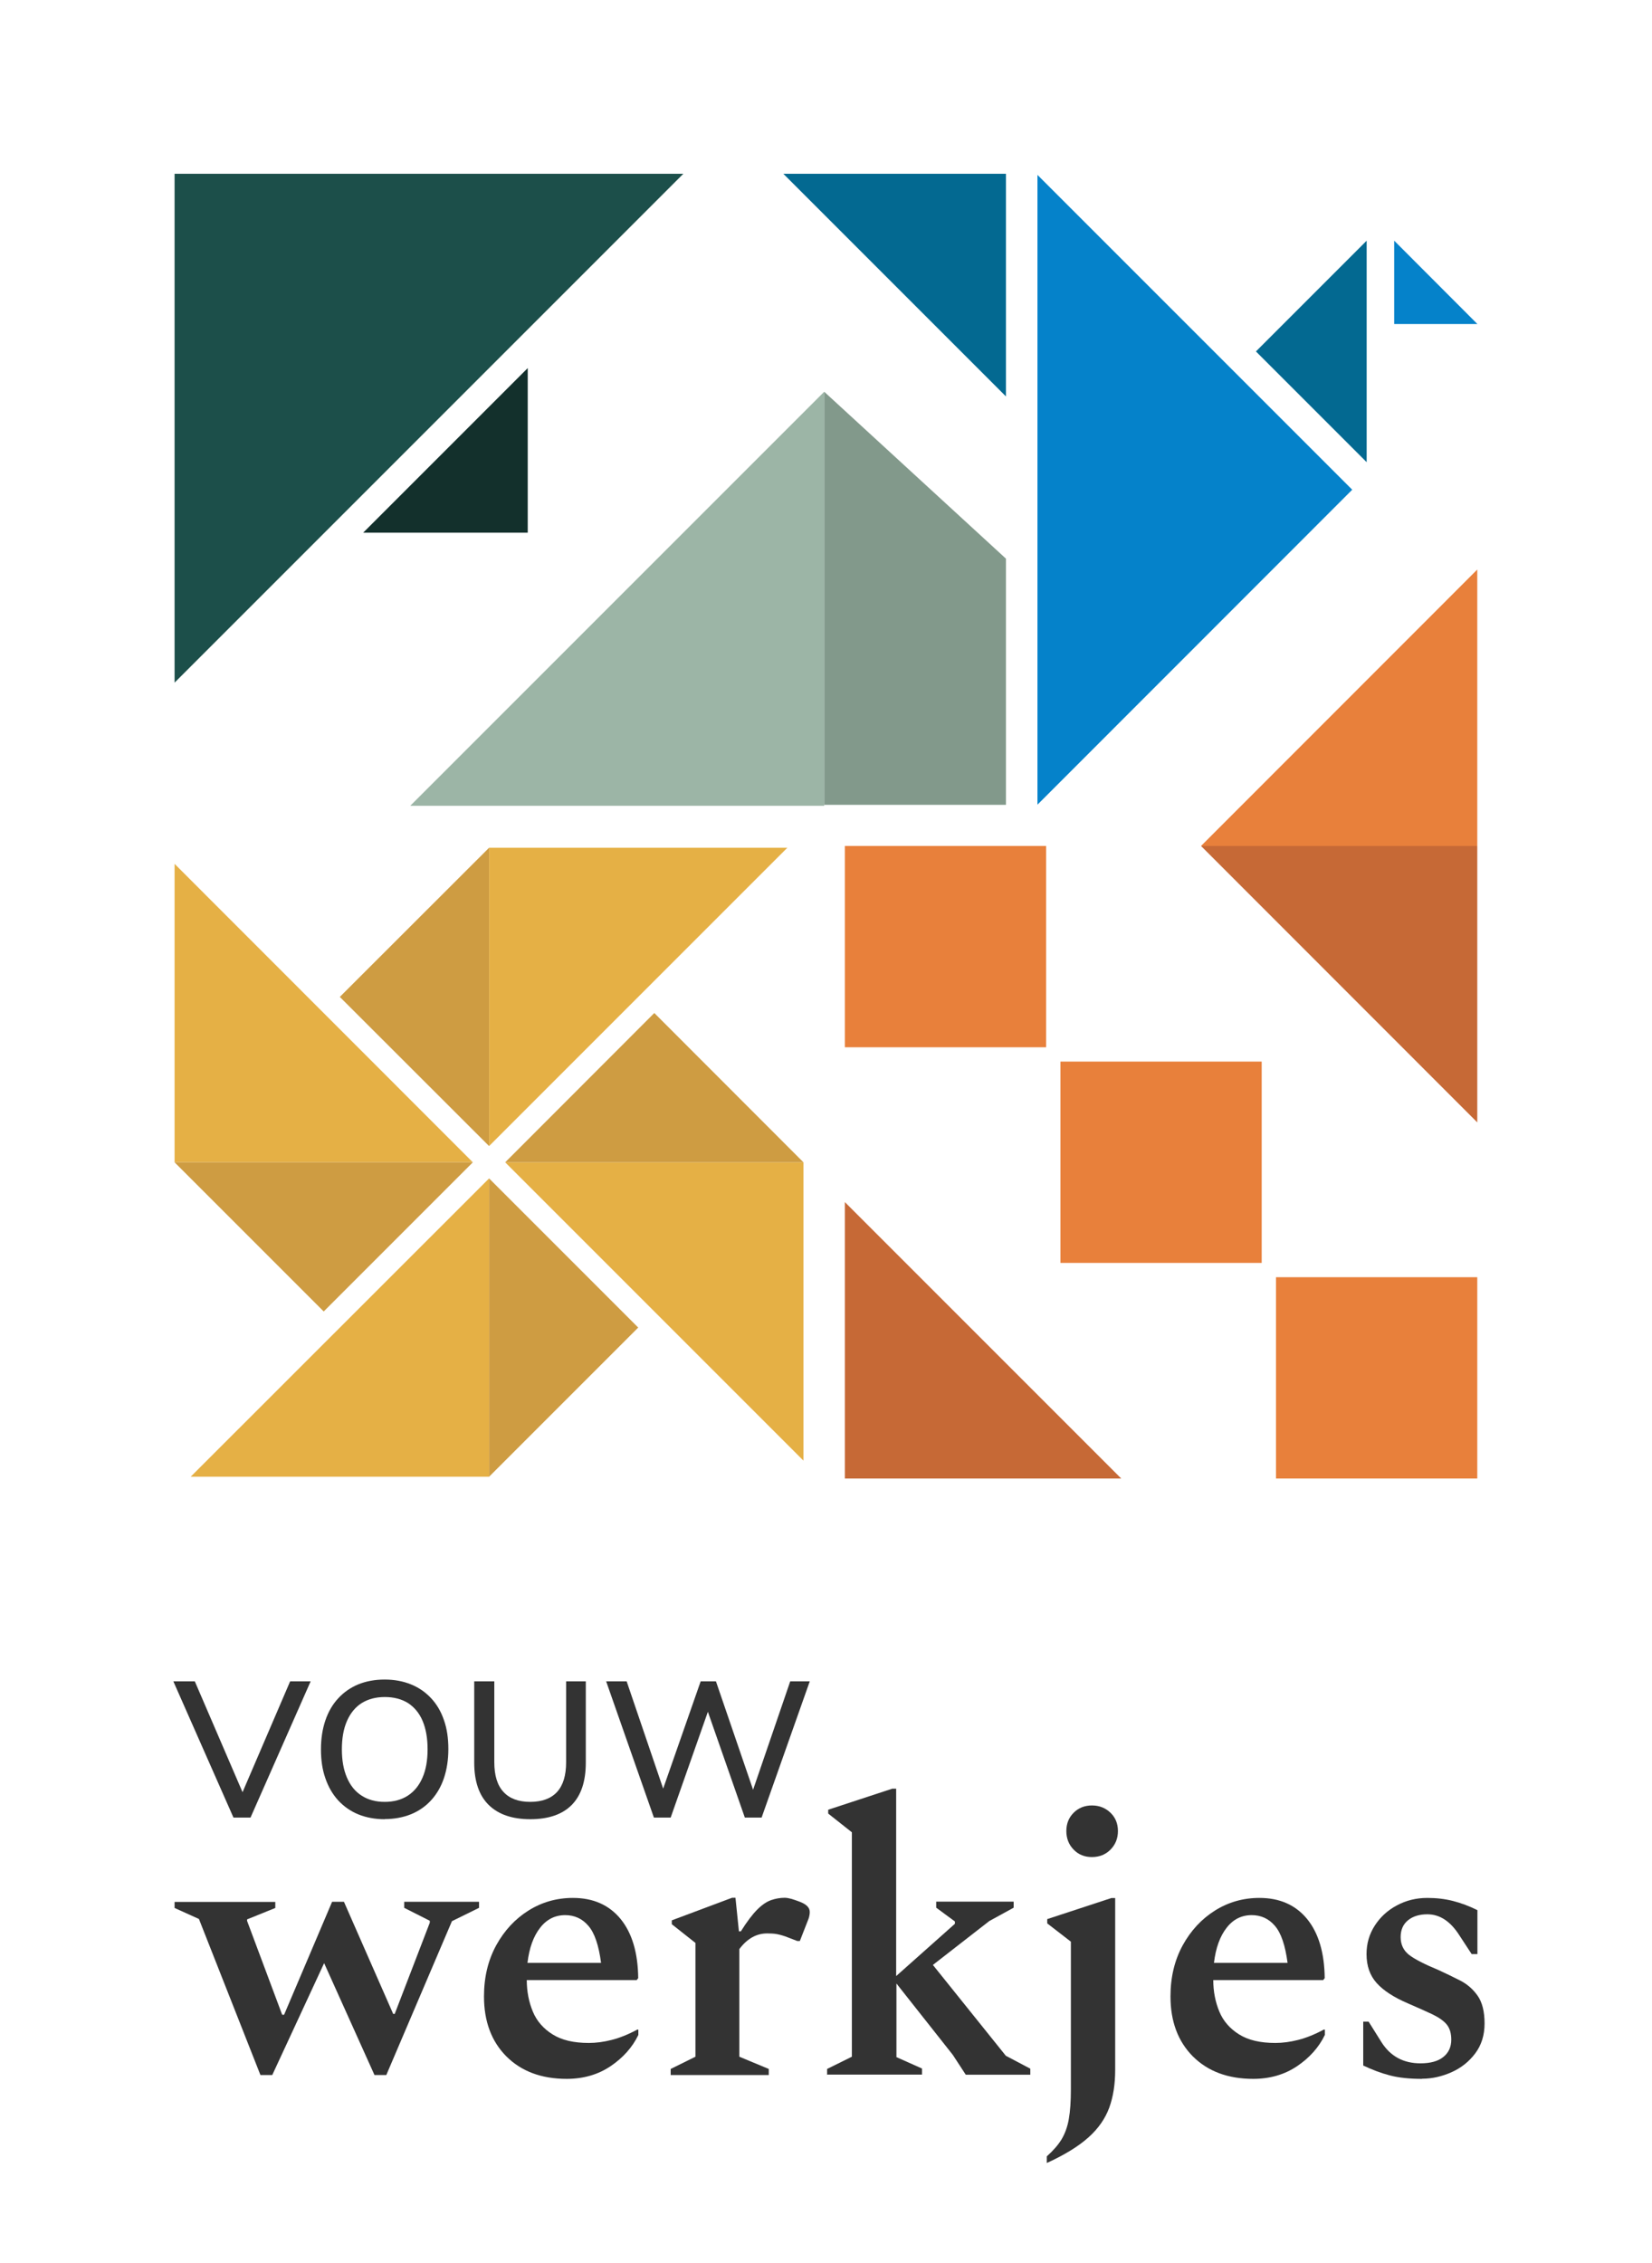
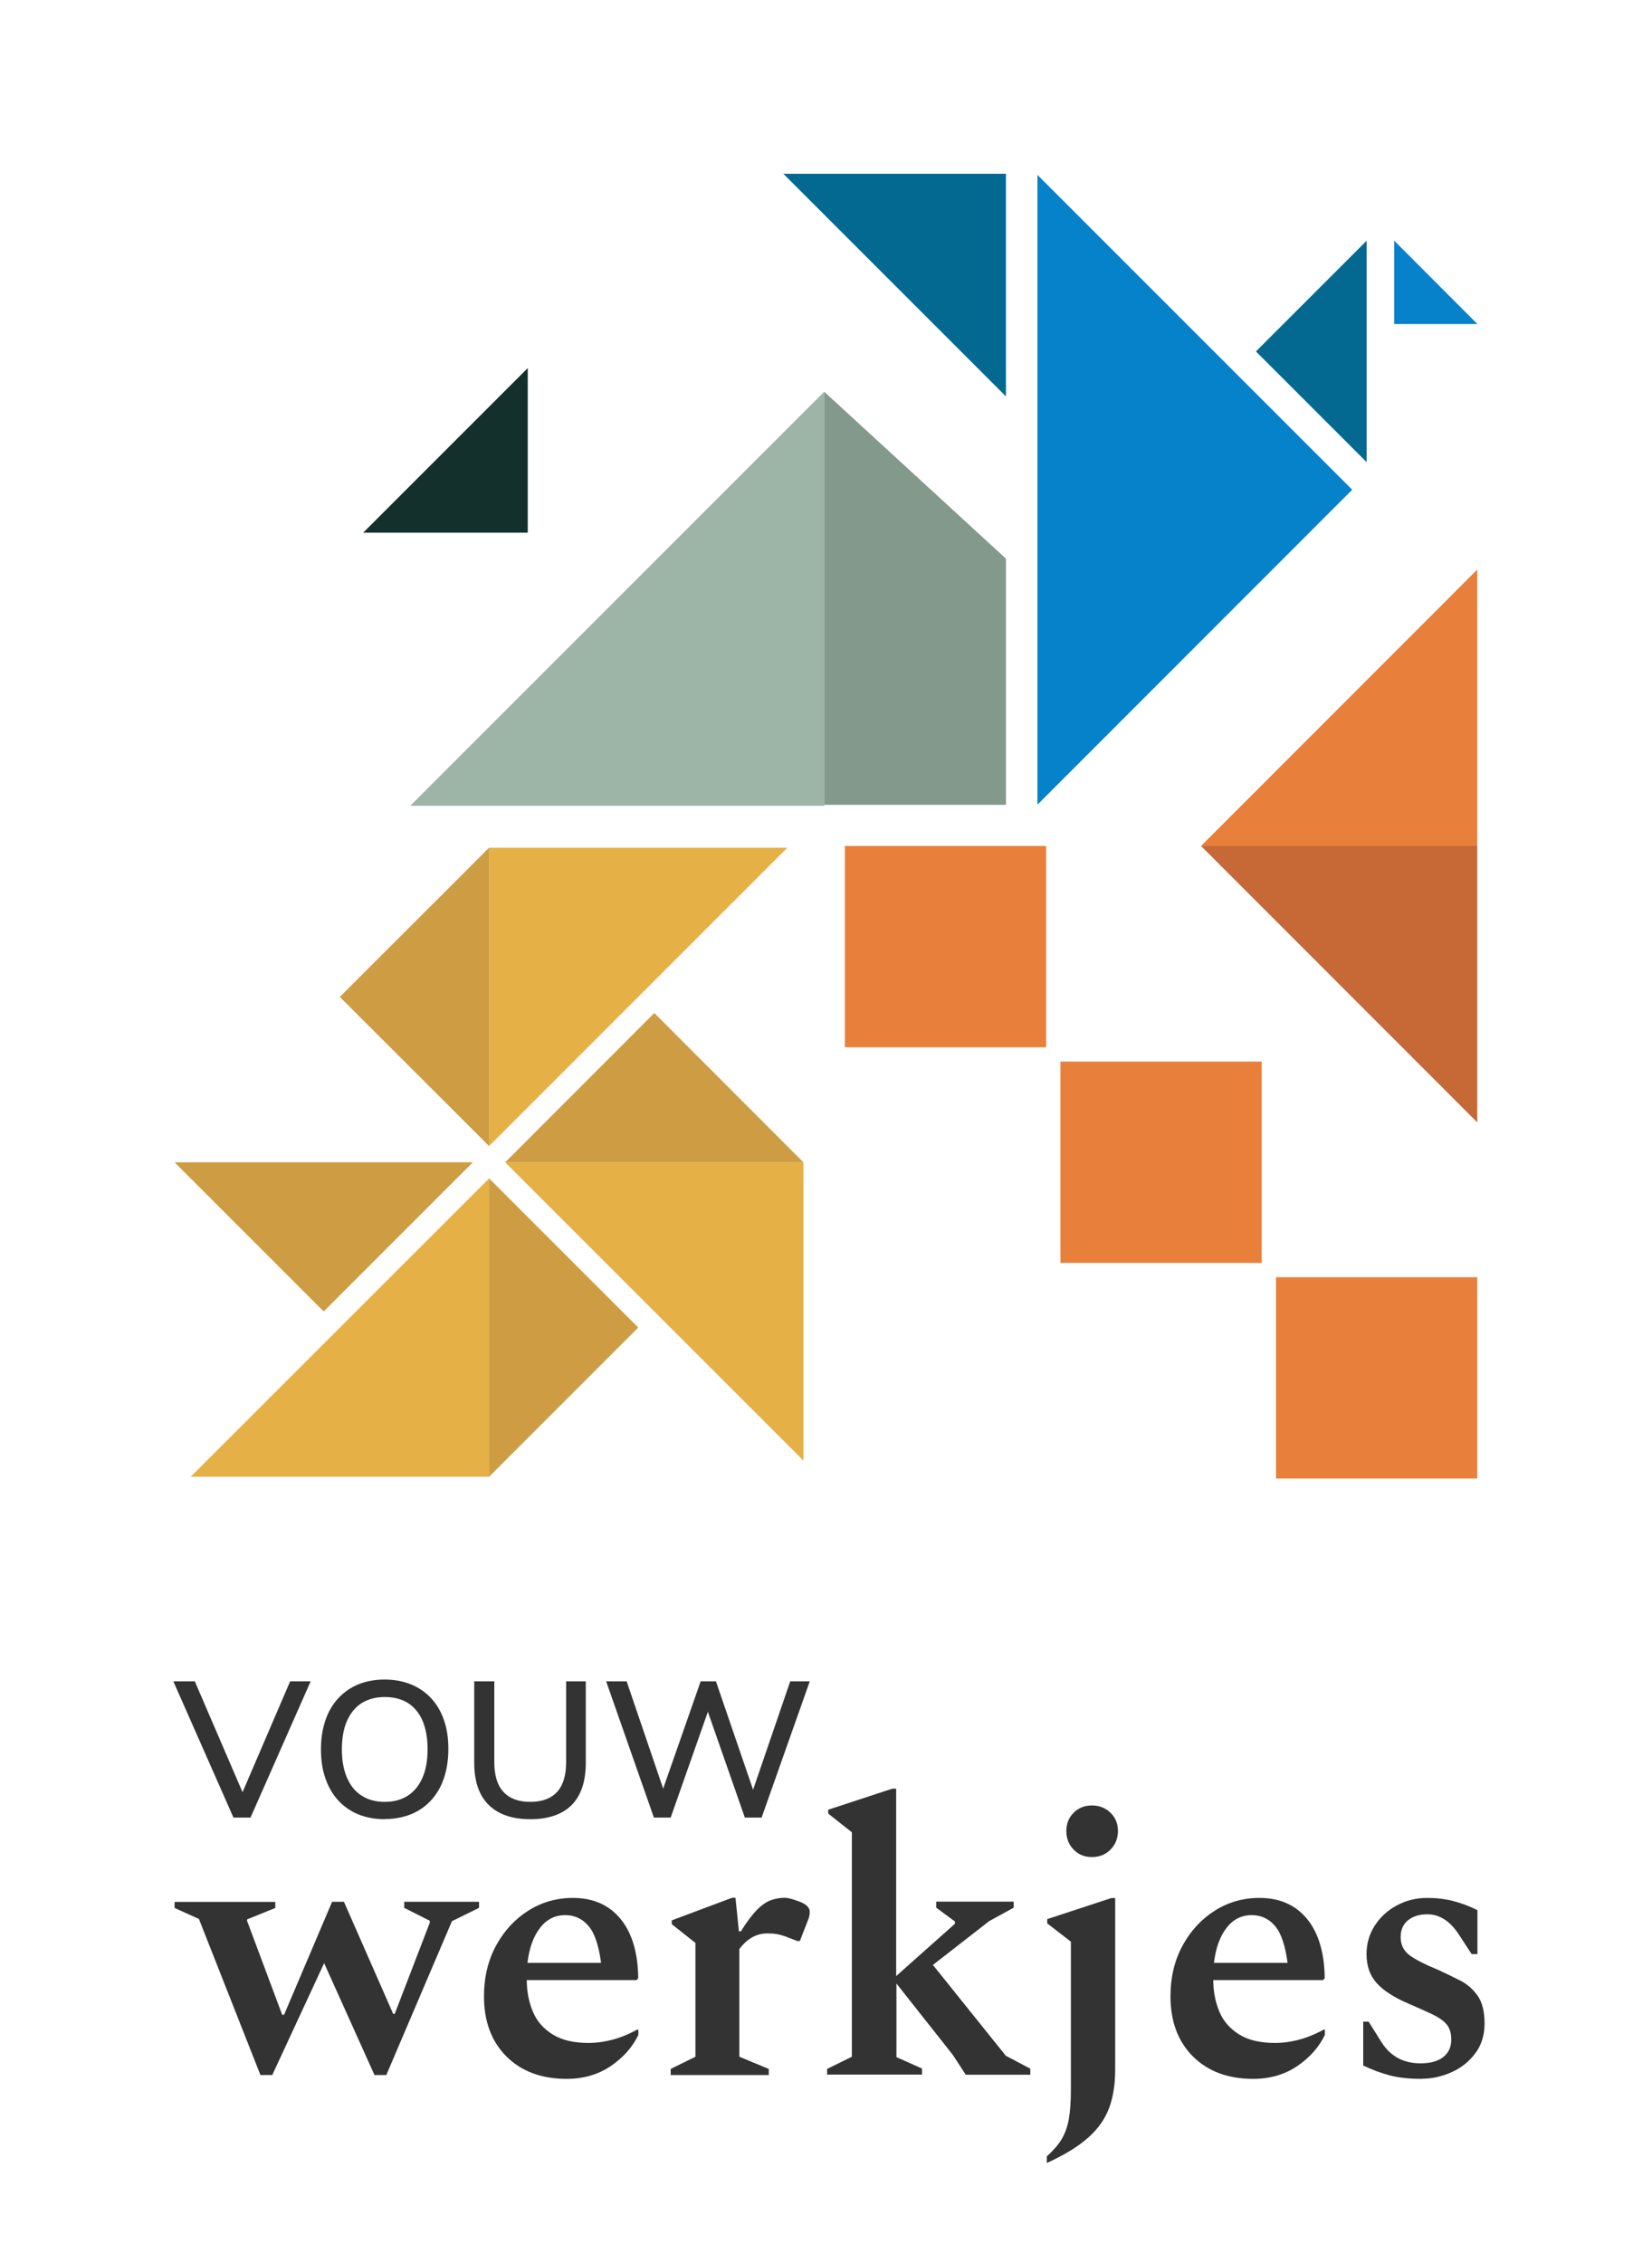
<svg xmlns="http://www.w3.org/2000/svg" id="Laag_1" data-name="Laag 1" viewBox="0 0 120.08 164.46">
  <defs>
    <style>
      .cls-1 {
        fill: #9cb5a6;
      }

      .cls-1, .cls-2, .cls-3, .cls-4, .cls-5, .cls-6, .cls-7, .cls-8, .cls-9, .cls-10, .cls-11, .cls-12 {
        stroke-width: 0px;
      }

      .cls-2 {
        fill: #1c4f4a;
      }

      .cls-3 {
        fill: #333;
      }

      .cls-4 {
        fill: #13302c;
      }

      .cls-5 {
        fill: #e5b045;
      }

      .cls-6 {
        fill: #fff;
      }

      .cls-7 {
        fill: #c66936;
      }

      .cls-8 {
        fill: #036991;
      }

      .cls-9 {
        fill: #82998b;
      }

      .cls-10 {
        fill: #0582ca;
      }

      .cls-11 {
        fill: #ce9c42;
      }

      .cls-12 {
        fill: #e8803b;
      }
    </style>
  </defs>
  <rect class="cls-6" width="120.08" height="164.46" />
  <g>
    <g>
      <polygon class="cls-10" points="75.41 12.71 98.29 35.59 75.41 58.48 75.41 12.71" />
      <polygon class="cls-8" points="56.94 12.63 73.12 12.63 73.12 28.81 56.94 12.63" />
      <polygon class="cls-8" points="99.34 33.59 91.29 25.54 99.34 17.49 99.34 33.59" />
      <polygon class="cls-10" points="101.34 17.49 107.39 23.55 101.34 23.55 101.34 17.49" />
    </g>
    <g>
      <polygon class="cls-5" points="35.55 83.29 35.55 61.61 57.23 61.61 35.55 83.29" />
      <polygon class="cls-5" points="36.72 84.47 58.4 84.47 58.4 106.15 36.72 84.47" />
      <polygon class="cls-5" points="35.55 85.64 35.55 107.32 13.86 107.32 35.55 85.64" />
-       <polygon class="cls-5" points="34.37 84.47 12.69 84.47 12.69 62.78 34.37 84.47" />
      <polygon class="cls-11" points="35.55 85.64 46.39 96.48 35.55 107.32 35.55 85.64" />
      <polygon class="cls-11" points="34.37 84.47 23.53 95.31 12.69 84.47 34.37 84.47" />
      <polygon class="cls-11" points="58.4 84.47 47.56 73.62 36.72 84.47 58.4 84.47" />
      <polygon class="cls-11" points="35.55 61.61 24.7 72.45 35.55 83.29 35.55 61.61" />
    </g>
    <g>
      <rect class="cls-12" x="61.41" y="61.48" width="14.63" height="14.63" />
      <rect class="cls-12" x="77.08" y="77.15" width="14.63" height="14.63" />
      <rect class="cls-12" x="92.75" y="92.82" width="14.63" height="14.63" />
-       <polygon class="cls-7" points="81.5 107.45 61.41 107.45 61.41 87.36 81.5 107.45" />
      <polygon class="cls-7" points="87.3 61.48 107.38 61.48 107.38 81.57 87.3 61.48" />
      <polygon class="cls-12" points="107.38 41.39 107.38 61.48 87.3 61.48 107.38 41.39" />
    </g>
-     <polygon class="cls-2" points="12.69 49.61 12.69 12.63 49.67 12.63 12.69 49.61" />
    <polygon class="cls-4" points="38.36 26.75 38.36 38.71 26.4 38.71 38.36 26.75" />
    <polygon class="cls-1" points="29.82 58.56 59.91 58.56 59.91 28.47 29.82 58.56" />
    <polygon class="cls-9" points="73.12 58.49 59.91 58.49 59.91 28.47 73.12 40.6 73.12 58.49" />
  </g>
  <g>
    <path class="cls-3" d="M18.93,150.8l-4.47-11.34-1.77-.8v-.44h7.32v.44l-2.05.83v.11l2.55,6.82h.14l3.49-8.21h.86l3.58,8.15h.11l2.55-6.63v-.14l-1.86-.94v-.44h5.44v.44l-1.97.97-4.77,11.18h-.86l-3.66-8.13-3.77,8.13h-.86Z" />
    <path class="cls-3" d="M41.2,151.08c-1.85,0-3.31-.55-4.4-1.64-1.08-1.09-1.62-2.54-1.62-4.35,0-1.41.3-2.64.89-3.72.59-1.07,1.37-1.91,2.34-2.52s2.05-.92,3.23-.92c1.48,0,2.63.51,3.47,1.53.83,1.02,1.26,2.45,1.28,4.3l-.11.14h-7.99c0,.83.15,1.59.44,2.29s.78,1.25,1.44,1.66c.67.42,1.54.62,2.63.62.52,0,1.07-.07,1.66-.22.59-.15,1.21-.4,1.86-.75h.08v.39c-.44.91-1.12,1.66-2.02,2.27-.91.61-1.97.92-3.19.92ZM41.09,139.18c-.74,0-1.35.3-1.83.92-.48.61-.79,1.46-.92,2.55h5.35c-.17-1.28-.47-2.17-.92-2.69-.44-.52-1.01-.78-1.69-.78Z" />
    <path class="cls-3" d="M48.75,150.8v-.44l1.8-.89v-8.27l-1.72-1.36v-.28l4.38-1.64h.25l.25,2.44h.14c.44-.7.84-1.23,1.19-1.58.35-.35.69-.58,1.01-.69.32-.11.65-.17.98-.17.15,0,.31.03.5.08.18.06.35.11.5.17.55.19.83.44.83.78,0,.15-.03.31-.08.47l-.64,1.64h-.19l-.86-.33c-.26-.09-.49-.15-.68-.18-.19-.03-.41-.04-.65-.04-.78,0-1.45.38-2.02,1.14v7.82l2.14.89v.44h-7.13Z" />
    <path class="cls-3" d="M60.12,150.8v-.44l1.8-.89v-16.31l-1.72-1.36v-.28l4.66-1.53h.28v13.62l4.27-3.8v-.17l-1.36-1v-.44h5.63v.44l-1.77.97-4.1,3.19,5.3,6.6,1.78.94v.44h-4.69l-.94-1.44-4.1-5.19v5.35l1.86.83v.44h-6.88Z" />
    <path class="cls-3" d="M76.09,157.18v-.47c.46-.41.82-.82,1.07-1.23.25-.42.43-.91.53-1.48.1-.57.15-1.29.15-2.16v-10.73l-1.72-1.33v-.31l4.66-1.53h.28v12.48c0,1.04-.14,1.95-.43,2.75-.29.79-.79,1.52-1.51,2.16-.72.65-1.73,1.27-3.02,1.86ZM79.37,134.96c-.54,0-.98-.18-1.33-.54-.35-.36-.53-.81-.53-1.35s.18-.98.53-1.33c.35-.35.79-.53,1.33-.53s.98.18,1.35.53c.36.35.54.79.54,1.33s-.18.98-.54,1.35c-.36.36-.81.54-1.35.54Z" />
    <path class="cls-3" d="M91.1,151.08c-1.85,0-3.31-.55-4.4-1.64-1.08-1.09-1.62-2.54-1.62-4.35,0-1.41.3-2.64.89-3.72.59-1.07,1.37-1.91,2.34-2.52s2.05-.92,3.23-.92c1.48,0,2.63.51,3.47,1.53.83,1.02,1.26,2.45,1.28,4.3l-.11.14h-7.99c0,.83.15,1.59.44,2.29s.78,1.25,1.44,1.66c.67.42,1.54.62,2.63.62.52,0,1.07-.07,1.66-.22.59-.15,1.21-.4,1.86-.75h.08v.39c-.44.91-1.12,1.66-2.02,2.27-.91.61-1.97.92-3.19.92ZM90.99,139.18c-.74,0-1.35.3-1.83.92-.48.61-.79,1.46-.92,2.55h5.35c-.17-1.28-.47-2.17-.92-2.69-.44-.52-1.01-.78-1.69-.78Z" />
    <path class="cls-3" d="M103.36,151.08c-.91,0-1.68-.08-2.33-.25-.65-.17-1.29-.41-1.94-.72v-3.19h.39l.94,1.5c.65,1.02,1.59,1.53,2.83,1.53.72,0,1.28-.15,1.66-.46.39-.31.58-.73.58-1.26,0-.46-.11-.83-.33-1.1-.22-.27-.57-.51-1.04-.74-.47-.22-1.07-.49-1.79-.8-1-.43-1.75-.91-2.25-1.46-.5-.55-.75-1.25-.75-2.12,0-.76.2-1.45.6-2.07.4-.62.93-1.11,1.61-1.47.67-.36,1.41-.54,2.21-.54.65,0,1.27.07,1.86.22s1.18.37,1.78.67v3.19h-.42l-.89-1.36c-.65-1.02-1.42-1.53-2.33-1.53-.57,0-1.04.14-1.4.43-.36.29-.54.7-.54,1.23s.2.96.6,1.28c.4.31,1.11.68,2.15,1.11.52.24,1.04.49,1.55.75.52.26.95.63,1.29,1.11.34.48.51,1.16.51,2.02s-.23,1.58-.68,2.18c-.45.6-1.03,1.06-1.73,1.37-.7.31-1.41.47-2.14.47Z" />
  </g>
  <g>
    <path class="cls-3" d="M16.97,132.09l-4.37-9.9h1.56l3.73,8.66h-.52l3.72-8.66h1.49l-4.37,9.9h-1.25Z" />
    <path class="cls-3" d="M27.96,132.21c-.7,0-1.34-.12-1.91-.35-.57-.23-1.06-.58-1.47-1.02-.41-.45-.72-.99-.93-1.61-.22-.62-.32-1.32-.32-2.1s.11-1.48.32-2.1c.21-.62.52-1.16.93-1.6.4-.44.89-.78,1.46-1.02.57-.23,1.21-.35,1.92-.35s1.34.12,1.91.35c.57.23,1.06.57,1.47,1.01.41.44.72.97.93,1.59.22.62.32,1.32.32,2.1s-.11,1.48-.32,2.11-.53,1.17-.93,1.61-.9.79-1.47,1.02-1.21.35-1.91.35ZM27.96,130.95c.66,0,1.21-.15,1.68-.45.46-.3.82-.73,1.07-1.31.25-.57.37-1.26.37-2.06s-.12-1.49-.36-2.06c-.24-.57-.6-1-1.06-1.3-.46-.29-1.03-.44-1.69-.44s-1.21.15-1.68.44c-.46.29-.82.73-1.07,1.3-.25.57-.37,1.26-.37,2.06s.12,1.48.37,2.06c.25.58.6,1.01,1.07,1.31s1.02.45,1.68.45Z" />
    <path class="cls-3" d="M38.55,132.21c-1.32,0-2.33-.35-3.03-1.04s-1.05-1.72-1.05-3.07v-5.91h1.46v5.88c0,.96.22,1.68.67,2.16.44.48,1.09.72,1.94.72s1.51-.24,1.95-.72c.44-.48.66-1.2.66-2.16v-5.88h1.43v5.91c0,1.36-.34,2.38-1.02,3.07s-1.69,1.04-3.02,1.04Z" />
    <path class="cls-3" d="M47.53,132.09l-3.47-9.9h1.49l2.91,8.55h-.52l2.99-8.55h1.11l2.93,8.55h-.46l2.93-8.55h1.42l-3.5,9.9h-1.22l-2.84-8.13h.31l-2.86,8.13h-1.22Z" />
  </g>
</svg>